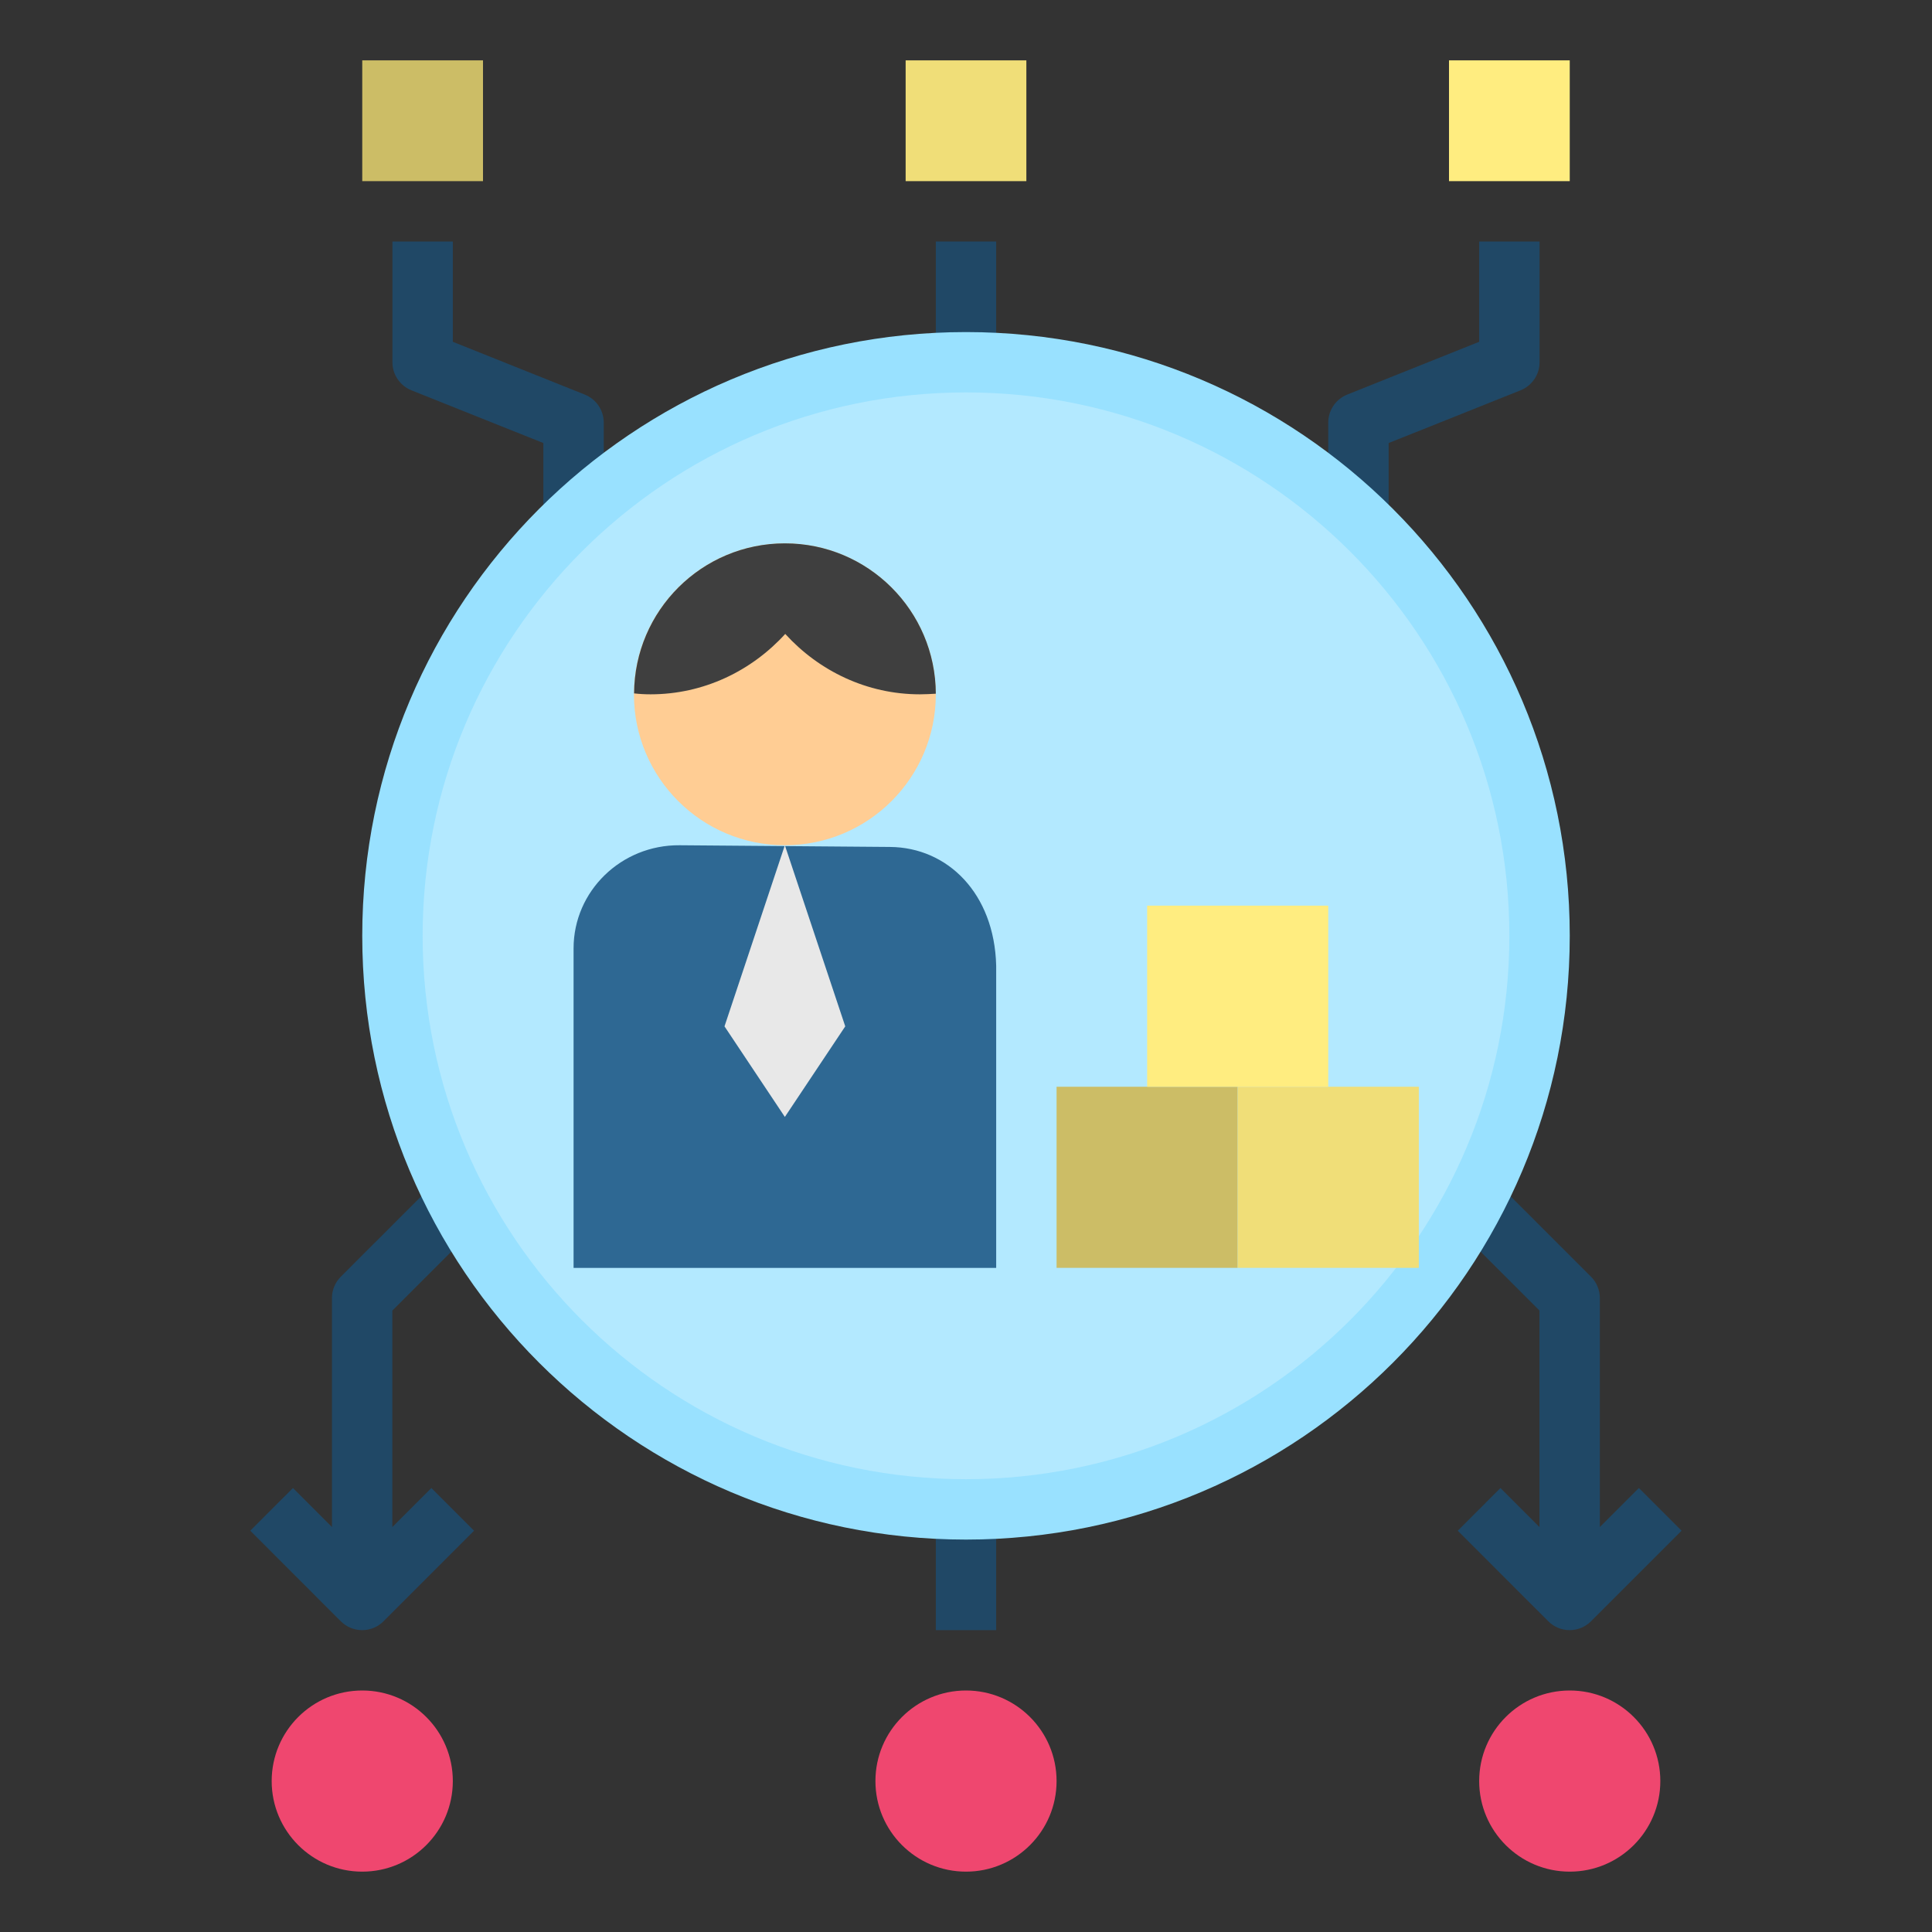
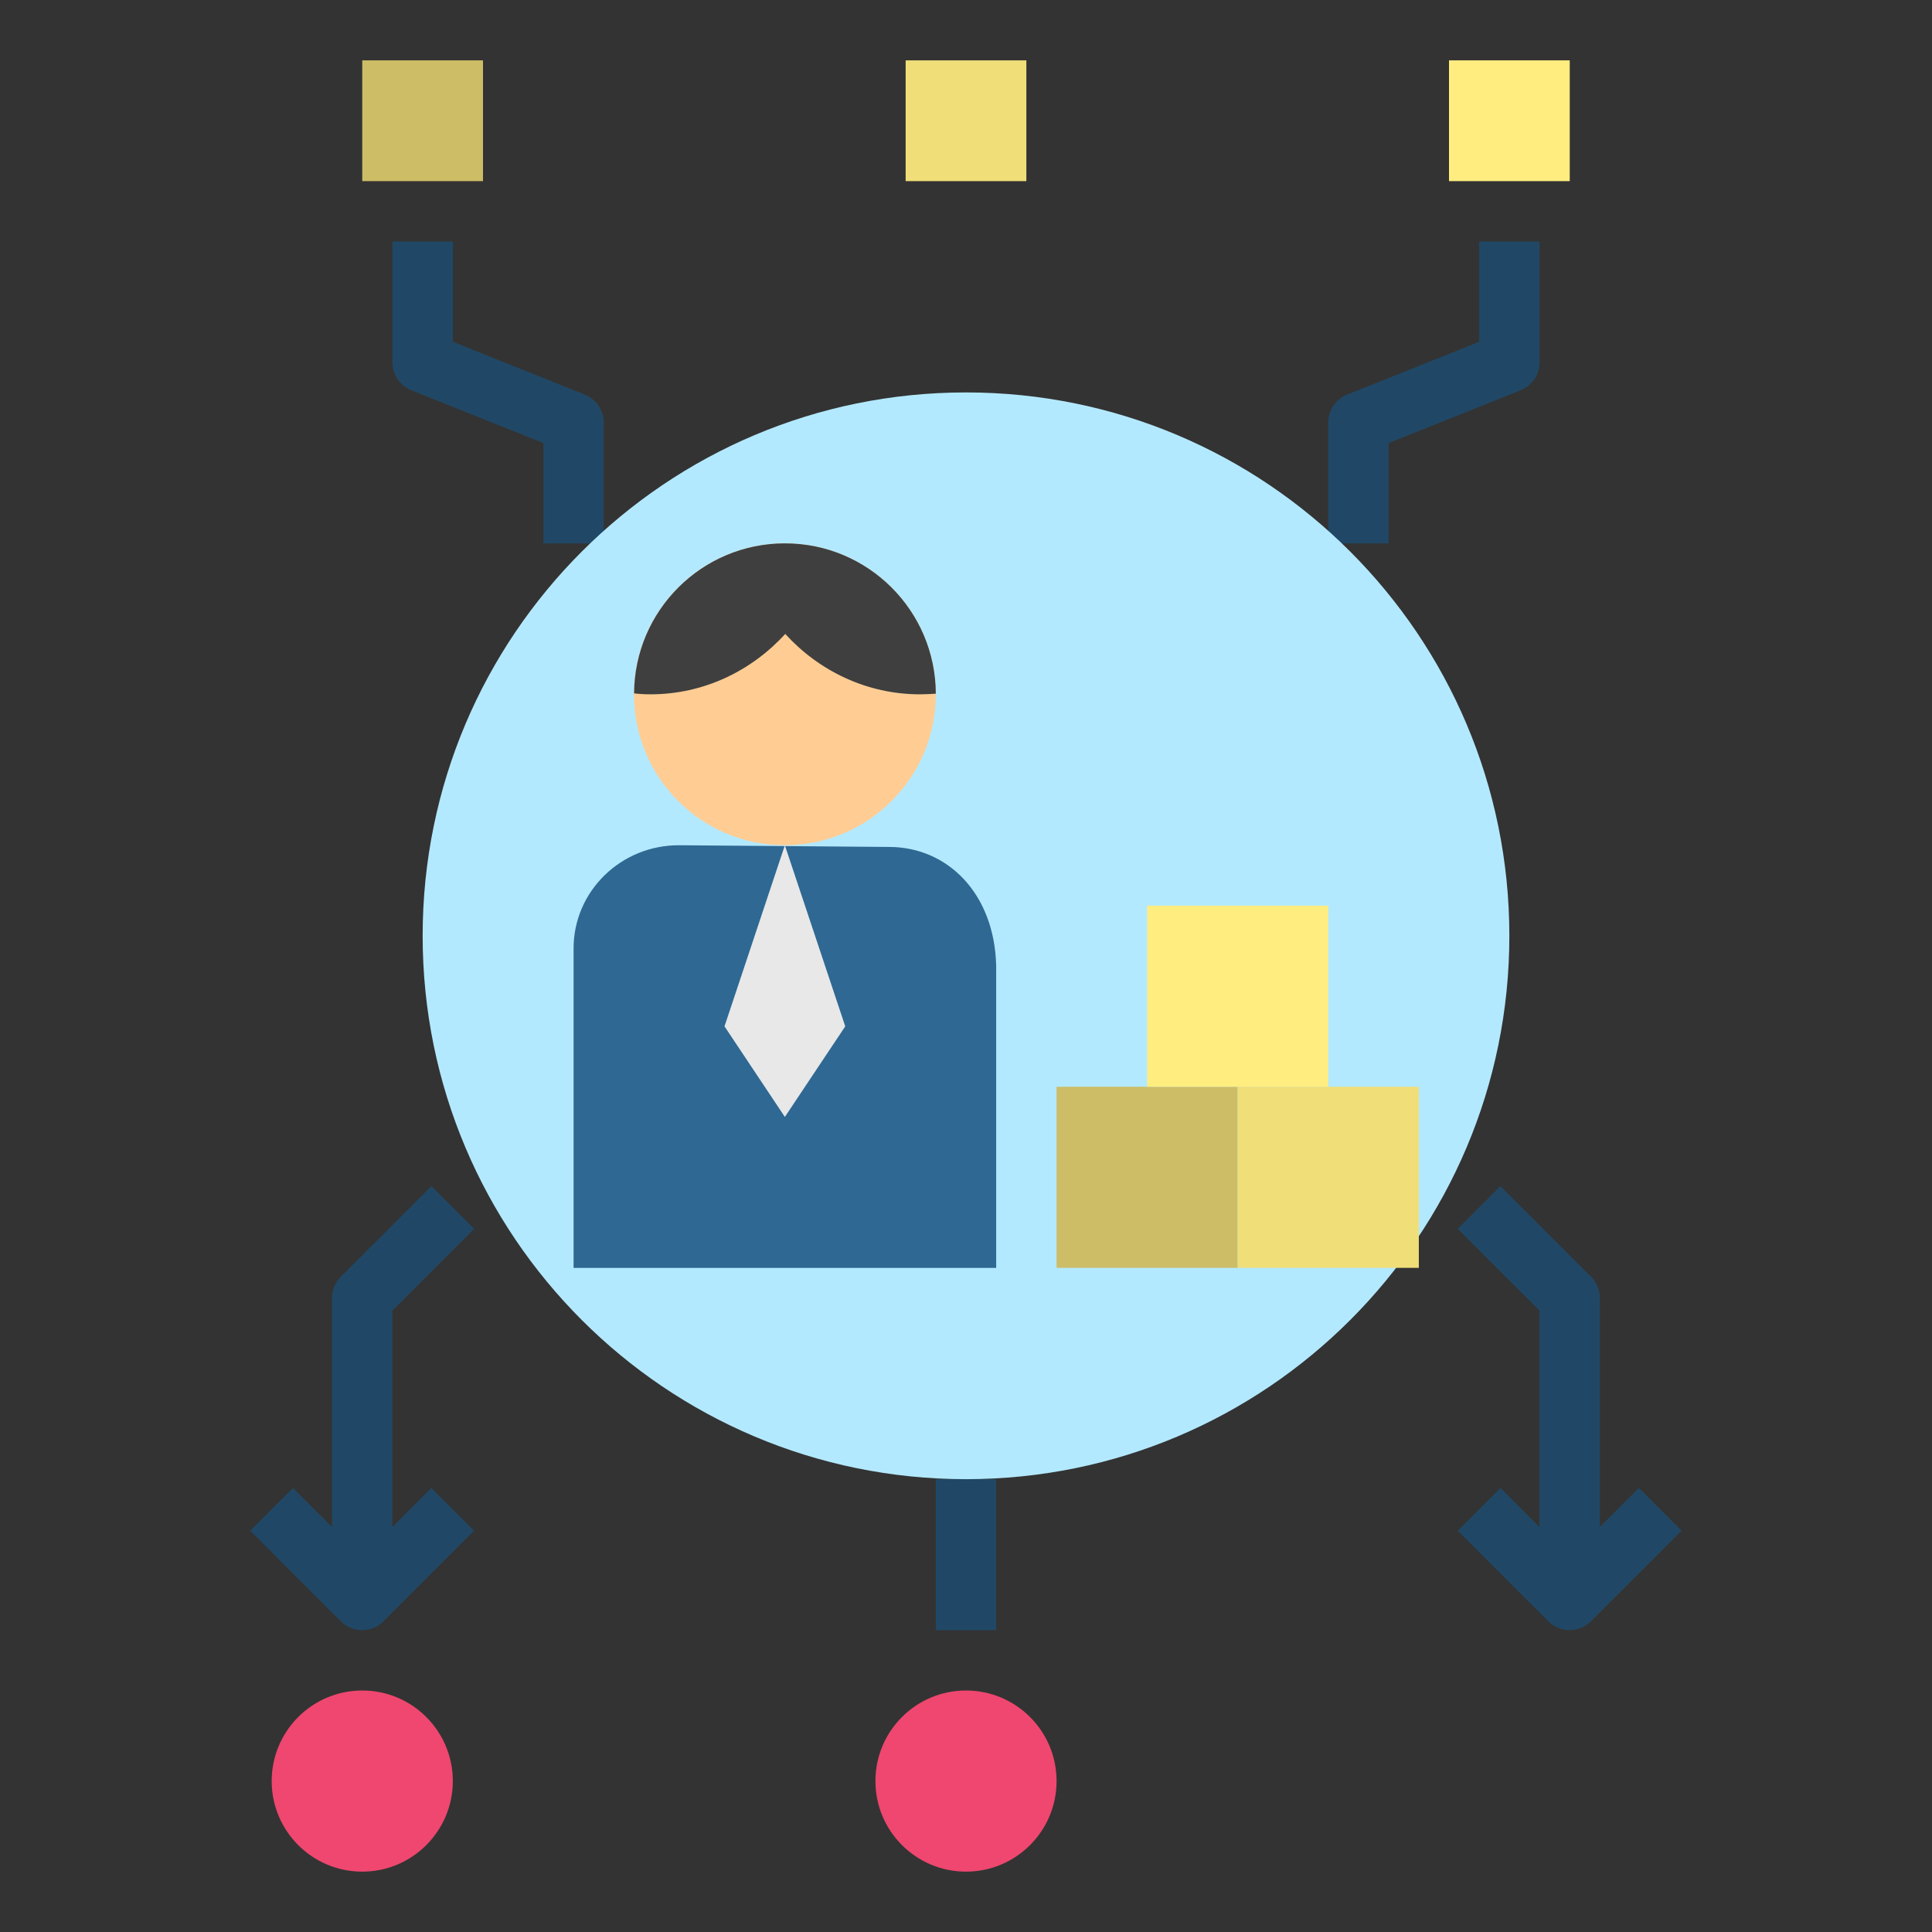
<svg xmlns="http://www.w3.org/2000/svg" width="50" height="50" viewBox="0 0 50 50" fill="none">
  <rect x="0" y="0" width="50" height="50" fill="#333333" stroke="none" />
-   <path d="M24.219 6.25H25.781V10.156H24.219V6.25Z" fill="#204866" />
  <path d="M35.938 14.062H34.375V10.938C34.375 10.618 34.569 10.331 34.866 10.212L38.281 8.846V6.25H39.844V9.375C39.844 9.695 39.649 9.981 39.352 10.101L35.938 11.466V14.062Z" fill="#204866" />
  <path d="M15.625 14.062H14.062V11.466L10.648 10.101C10.351 9.981 10.156 9.695 10.156 9.375V6.25H11.719V8.846L15.134 10.212C15.431 10.331 15.625 10.618 15.625 10.938V14.062Z" fill="#204866" />
  <path d="M42.414 38.51L41.404 39.52V33.594C41.404 33.386 41.322 33.188 41.175 33.041L38.831 30.698L37.727 31.802L39.841 33.917V39.52L38.831 38.51L37.727 39.615L40.07 41.959C40.223 42.111 40.423 42.188 40.623 42.188C40.823 42.188 41.023 42.111 41.175 41.959L43.519 39.615L42.414 38.51Z" fill="#204866" />
  <path d="M10.154 39.52V33.917L12.269 31.802L11.164 30.698L8.82 33.041C8.673 33.188 8.591 33.386 8.591 33.594V39.52L7.581 38.51L6.477 39.615L8.82 41.959C8.973 42.111 9.173 42.188 9.373 42.188C9.573 42.188 9.773 42.111 9.925 41.959L12.269 39.615L11.164 38.51L10.154 39.52Z" fill="#204866" />
  <path d="M24.219 38.281H25.781V42.188H24.219V38.281Z" fill="#204866" />
  <path d="M9.375 48.438C10.669 48.438 11.719 47.388 11.719 46.094C11.719 44.799 10.669 43.75 9.375 43.75C8.081 43.75 7.031 44.799 7.031 46.094C7.031 47.388 8.081 48.438 9.375 48.438Z" fill="#EF476F" />
  <path d="M25 48.438C26.294 48.438 27.344 47.388 27.344 46.094C27.344 44.799 26.294 43.75 25 43.75C23.706 43.75 22.656 44.799 22.656 46.094C22.656 47.388 23.706 48.438 25 48.438Z" fill="#EF476F" />
-   <path d="M40.625 48.438C41.919 48.438 42.969 47.388 42.969 46.094C42.969 44.799 41.919 43.75 40.625 43.75C39.331 43.75 38.281 44.799 38.281 46.094C38.281 47.388 39.331 48.438 40.625 48.438Z" fill="#EF476F" />
  <path d="M9.375 1.562H12.5V4.688H9.375V1.562Z" fill="#CCBD66" />
  <path d="M23.438 1.562H26.562V4.688H23.438V1.562Z" fill="#F0DE78" />
  <path d="M37.5 1.562H40.625V4.688H37.5V1.562Z" fill="#FFED80" />
-   <path d="M25 39.844C33.629 39.844 40.625 32.848 40.625 24.219C40.625 15.589 33.629 8.594 25 8.594C16.371 8.594 9.375 15.589 9.375 24.219C9.375 32.848 16.371 39.844 25 39.844Z" fill="#99E1FF" />
  <path d="M25 38.281C32.767 38.281 39.062 31.985 39.062 24.219C39.062 16.452 32.767 10.156 25 10.156C17.233 10.156 10.938 16.452 10.938 24.219C10.938 31.985 17.233 38.281 25 38.281Z" fill="#B3E9FF" />
  <path d="M27.344 28.125H32.031V32.812H27.344V28.125Z" fill="#CCBD66" />
  <path d="M32.031 28.125H36.719V32.812H32.031V28.125Z" fill="#F0DE78" />
  <path d="M29.688 23.438H34.375V28.125H29.688V23.438Z" fill="#FFED80" />
  <path d="M23.033 21.919L17.588 21.875C16.076 21.863 14.844 23.062 14.844 24.545V32.813H25.781V24.987C25.733 23.123 24.527 21.931 23.033 21.919Z" fill="#2E6893" />
  <path d="M20.312 21.875L18.75 26.562L20.312 28.906L21.875 26.562L20.312 21.875Z" fill="#E8E8E8" />
  <path d="M20.312 21.875C22.47 21.875 24.219 20.126 24.219 17.969C24.219 15.811 22.47 14.062 20.312 14.062C18.155 14.062 16.406 15.811 16.406 17.969C16.406 20.126 18.155 21.875 20.312 21.875Z" fill="#FFCD94" />
  <path d="M20.322 16.406C21.197 17.367 22.439 17.969 23.806 17.969C23.946 17.969 24.087 17.961 24.219 17.953C24.21 15.803 22.466 14.062 20.314 14.062C18.165 14.062 16.423 15.799 16.41 17.945C16.55 17.961 16.69 17.969 16.837 17.969C18.205 17.969 19.447 17.367 20.322 16.406Z" fill="#3F3F3F" />
</svg>